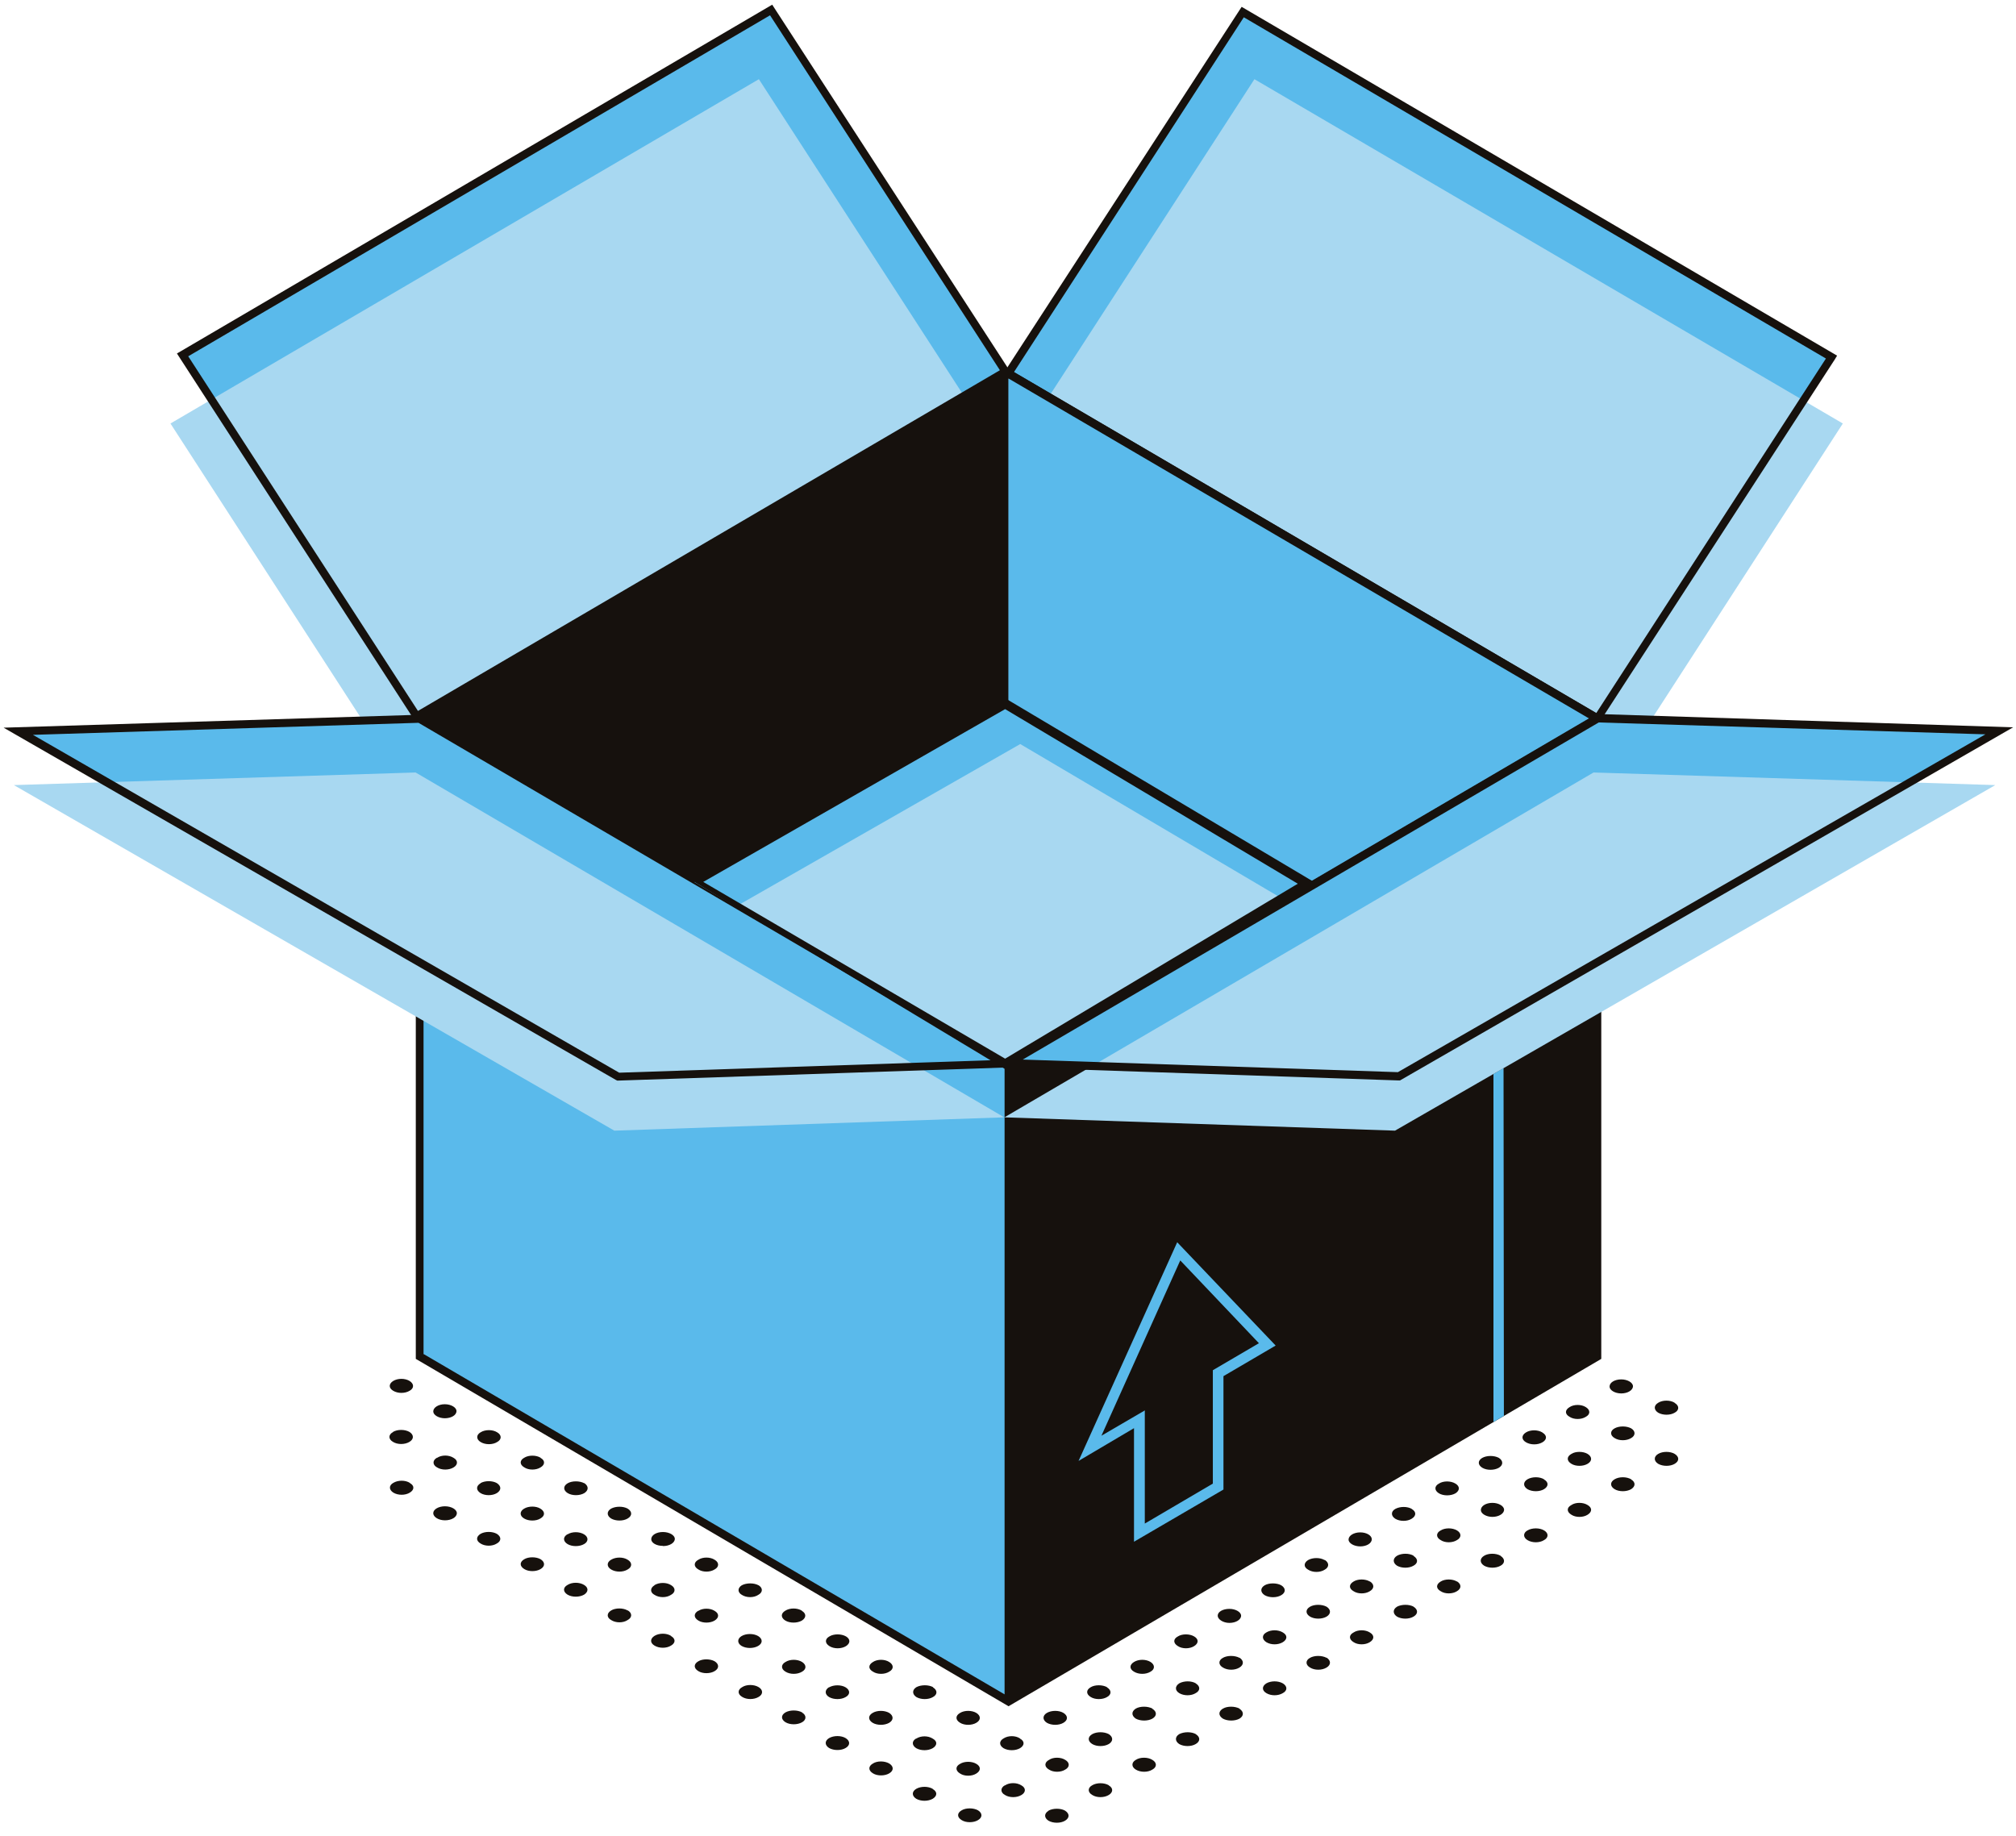
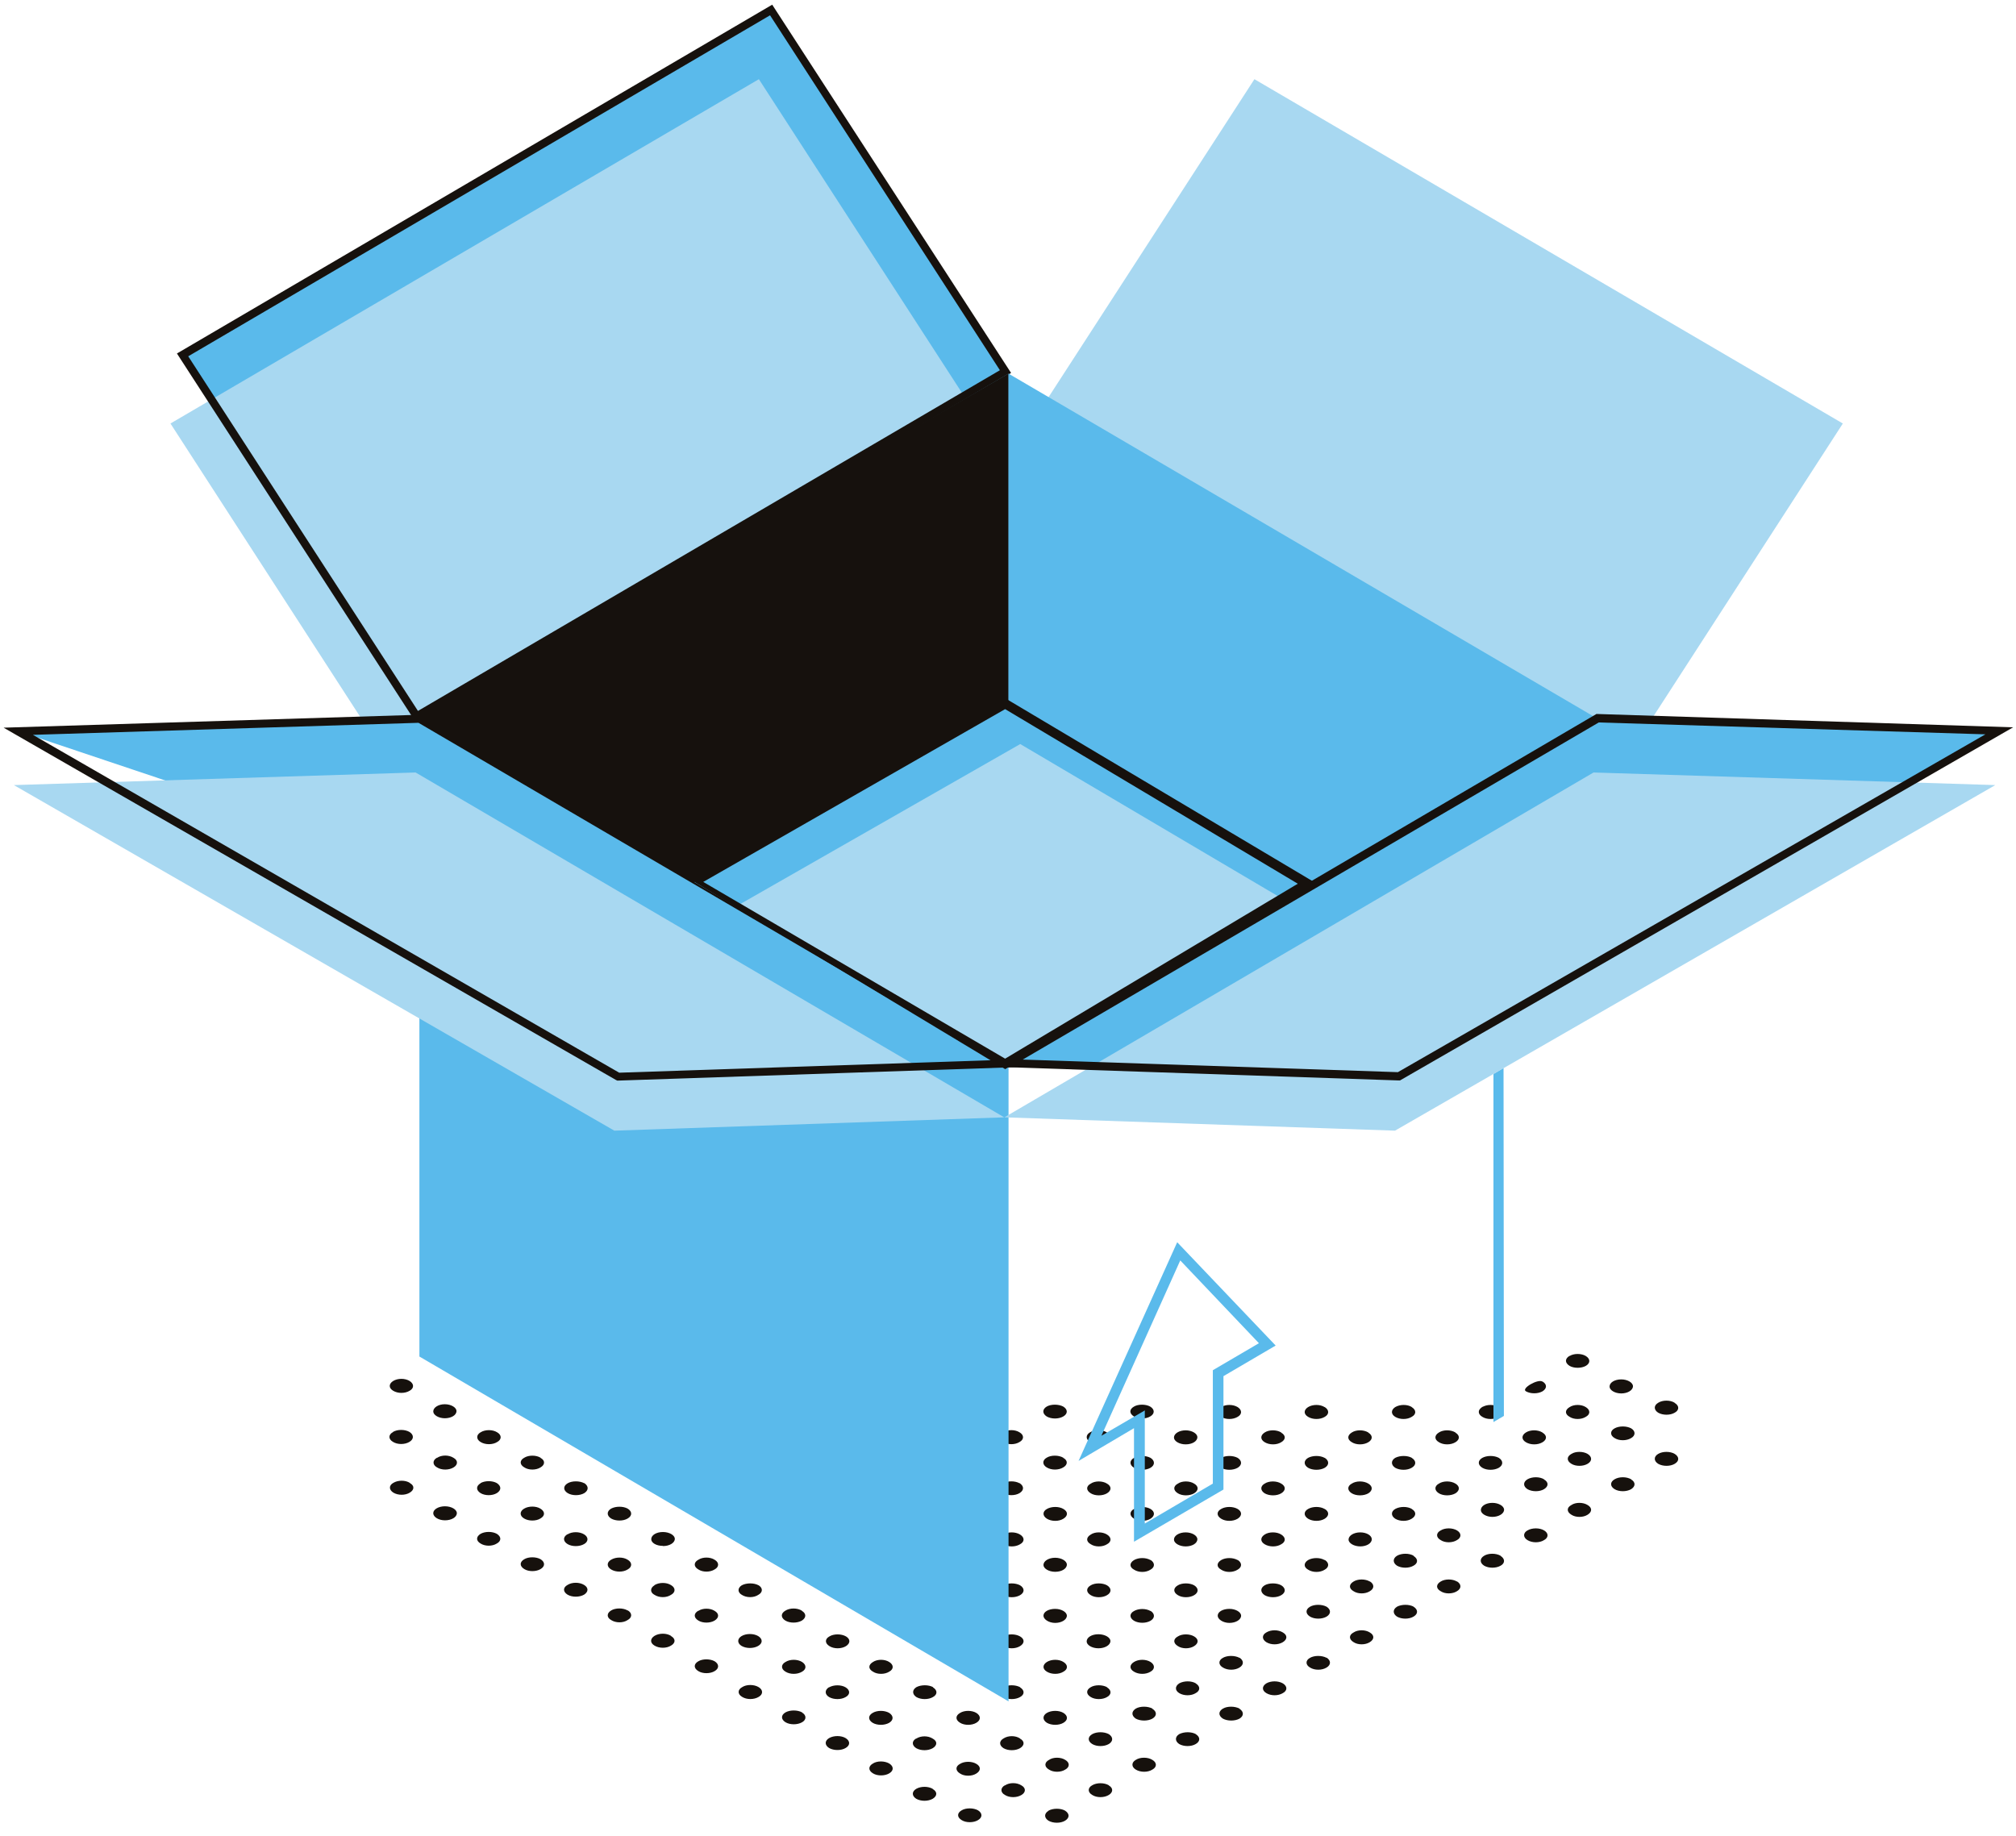
<svg xmlns="http://www.w3.org/2000/svg" width="112" height="102" fill="none">
  <g clip-path="url(#a)">
    <path fill="#16110D" d="M51.82 99.4c.26.15.26.38 0 .54-.26.15-.66.15-.92 0-.25-.16-.25-.4 0-.55.26-.15.66-.15.92 0zM49.4 97.98c.26.16.26.4 0 .55-.25.15-.66.15-.9 0-.27-.16-.27-.4 0-.55.23-.15.64-.15.9 0zM46.98 96.57c.26.16.26.4 0 .55-.25.15-.66.15-.92 0-.25-.16-.25-.4 0-.55.26-.15.67-.15.92 0zM44.56 95.15c.25.15.25.4 0 .54-.26.15-.67.15-.92 0-.26-.16-.26-.4 0-.55.25-.14.66-.14.92 0zM42.15 93.74c.25.15.25.4 0 .54-.26.16-.67.16-.92 0-.26-.15-.26-.4 0-.54.24-.16.66-.16.92 0zM39.7 92.3c.26.16.26.4 0 .55-.25.15-.66.15-.9 0-.27-.16-.27-.4 0-.55.23-.14.65-.14.9 0zM37.28 90.9c.26.15.26.38 0 .53-.25.16-.66.16-.92 0-.25-.15-.25-.38 0-.54.26-.16.67-.16.92 0zM34.87 89.47c.26.15.26.4 0 .54-.25.17-.66.17-.92 0-.25-.14-.25-.38 0-.53.24-.15.67-.15.92 0zM32.45 88.06c.25.15.25.38 0 .54-.26.15-.67.15-.92 0-.26-.16-.26-.4 0-.54.25-.16.66-.16.92 0zM30.03 86.63c.26.16.26.4 0 .55-.25.15-.66.15-.9 0-.27-.16-.27-.4 0-.55.23-.14.65-.14.9 0zM27.6 85.22c.26.16.26.4 0 .54-.25.16-.65.16-.9 0-.26-.15-.26-.38 0-.54.25-.14.65-.14.9 0zM24.72 84.47c.36 0 .66-.17.66-.4 0-.2-.3-.38-.66-.38-.35 0-.65.17-.65.38 0 .22.3.4.65.4zM22.77 82.4c.26.14.26.37 0 .53-.25.16-.66.16-.92 0-.25-.16-.25-.4 0-.54.26-.16.67-.16.92 0zM54.33 100.58c.26.16.26.4 0 .55-.25.15-.66.15-.9 0-.27-.16-.27-.4 0-.55.23-.14.65-.14.9 0zM54.24 98c.26.15.26.38 0 .54-.25.16-.66.16-.9 0-.27-.16-.27-.4 0-.54.24-.15.65-.15.9 0zM56.67 96.6c.26.14.26.37 0 .53-.26.15-.66.15-.92 0-.25-.16-.25-.4 0-.54.26-.17.66-.17.92 0zM59.08 95.17c.26.16.26.4 0 .55-.25.15-.66.15-.92 0-.25-.16-.25-.4 0-.55.26-.15.67-.15.92 0zM61.5 93.75c.26.16.26.4 0 .54-.25.15-.66.15-.9 0-.27-.16-.27-.4 0-.55.23-.14.65-.14.9 0zM63.92 92.34c.25.16.25.4 0 .54-.26.16-.66.16-.92 0-.26-.15-.26-.38 0-.54.26-.16.66-.16.92 0zM66.34 90.92c.26.15.26.38 0 .54-.25.16-.66.16-.9 0-.27-.16-.27-.4 0-.54.23-.15.65-.15.9 0zM68.3 90.17c.36 0 .65-.18.65-.4 0-.2-.3-.38-.65-.38-.36 0-.65.16-.65.38 0 .2.3.4.65.4zM71.18 88.08c.26.16.26.4 0 .55-.25.15-.66.15-.92 0-.25-.16-.25-.4 0-.55.24-.14.67-.14.92 0zM73.6 86.67c.25.16.25.4 0 .54-.26.17-.67.17-.93 0-.25-.14-.25-.37 0-.53.26-.15.67-.15.92 0zM75.56 85.92c.36 0 .65-.17.65-.4 0-.2-.28-.38-.64-.38s-.65.18-.65.4c0 .2.3.38.66.38zM78.43 83.84c.26.15.26.38 0 .54-.25.16-.66.16-.92 0-.24-.16-.24-.4 0-.54.27-.15.68-.15.93 0zM80.86 82.43c.25.15.25.38 0 .54-.26.15-.67.15-.92 0-.26-.16-.26-.4 0-.54.24-.16.66-.16.92 0zM83.27 81c.25.16.25.4 0 .55-.26.15-.67.15-.92 0-.26-.16-.26-.4 0-.55.25-.14.66-.14.92 0zM85.7 79.6c.25.15.25.38 0 .53-.26.16-.67.16-.93 0-.25-.15-.25-.38 0-.54.25-.16.67-.16.92 0zM88.1 78.18c.26.16.26.4 0 .54-.25.16-.66.16-.9 0-.27-.15-.27-.38 0-.54.24-.16.65-.16.9 0zM90.07 77.42c.36 0 .65-.18.65-.4 0-.2-.3-.38-.65-.38-.36 0-.65.17-.65.4 0 .2.3.38.65.38zM50.9 96.6c.26-.17.66-.17.92 0 .26.14.26.37 0 .53-.26.15-.66.15-.92 0-.25-.16-.25-.4 0-.54zM54.24 95.17c.26.16.26.4 0 .55-.25.15-.66.15-.9 0-.27-.16-.27-.4 0-.55.24-.15.65-.15.9 0zM56.67 93.75c.26.16.26.4 0 .54-.26.15-.66.15-.92 0-.25-.16-.25-.4 0-.55.24-.14.66-.14.92 0zM59.08 92.34c.26.16.26.4 0 .54-.25.16-.66.16-.92 0-.25-.15-.25-.38 0-.54.26-.16.67-.16.92 0zM61.03 91.58c.36 0 .66-.18.66-.4 0-.2-.3-.38-.67-.38-.36 0-.65.17-.65.4 0 .2.3.38.65.38zM63.92 89.5c.25.16.25.4 0 .55-.26.15-.66.15-.92 0-.26-.16-.26-.4 0-.54.26-.15.66-.15.92 0zM66.34 88.08c.26.16.26.4 0 .55-.25.15-.66.15-.9 0-.27-.16-.27-.4 0-.55.23-.14.65-.14.9 0zM68.76 86.67c.25.16.25.4 0 .54-.26.17-.67.17-.92 0-.26-.14-.26-.37 0-.53.25-.15.66-.15.92 0zM71.18 85.26c.26.16.26.4 0 .54-.25.16-.66.16-.92 0-.25-.15-.25-.38 0-.54.24-.16.67-.16.92 0zM73.6 83.84c.25.15.25.38 0 .54-.26.16-.67.16-.93 0-.25-.16-.25-.4 0-.54.26-.15.67-.15.92 0zM76.02 82.43c.25.15.25.38 0 .54-.26.15-.67.15-.92 0-.26-.16-.26-.4 0-.54.24-.16.66-.16.92 0zM78.43 81c.26.16.26.4 0 .55-.25.15-.66.15-.92 0-.24-.16-.24-.4 0-.55.27-.14.68-.14.93 0zM80.86 79.6c.25.15.25.38 0 .53-.26.16-.67.16-.92 0-.26-.15-.26-.38 0-.54.24-.16.66-.16.92 0zM82.35 78.18c.25-.16.66-.16.92 0 .25.16.25.4 0 .54-.26.16-.67.16-.92 0-.26-.15-.26-.4 0-.54.25-.16-.26.14 0 0zM85.7 76.76c.25.15.25.38 0 .54-.26.15-.67.15-.93 0-.27-.16.67-.7.92-.54zM87.2 75.34c.24-.15.65-.15.9 0 .26.16.26.4 0 .55-.25.14-.66.14-.9 0-.27-.17-.27-.4 0-.56zM48.48 95.17c.25-.15.66-.15.92 0 .25.16.25.4 0 .55-.26.15-.67.15-.92 0-.26-.16-.26-.4 0-.55zM51.83 93.75c.26.16.26.4 0 .54-.25.15-.66.15-.92 0-.24-.16-.24-.4 0-.55.26-.14.68-.14.93 0zM54.24 92.34c.26.16.26.4 0 .54-.25.16-.66.16-.9 0-.27-.15-.27-.38 0-.54.24-.16.65-.16.9 0zM56.67 90.92c.26.15.26.38 0 .54-.26.16-.66.16-.92 0-.25-.16-.25-.4 0-.54.24-.15.66-.15.92 0zM58.62 90.17c.36 0 .65-.18.65-.4 0-.2-.3-.38-.65-.38-.36 0-.65.16-.65.38 0 .2.3.4.65.4zM61.5 88.08c.26.16.26.4 0 .55-.25.15-.66.15-.9 0-.27-.16-.27-.4 0-.55.23-.14.65-.14.9 0zM63.92 86.67c.25.16.25.4 0 .54-.26.17-.66.17-.92 0-.26-.14-.26-.37 0-.53.26-.15.66-.15.92 0zM65.87 85.92c.36 0 .65-.17.65-.4 0-.2-.3-.38-.65-.38-.36 0-.65.18-.65.4 0 .2.3.38.65.38zM68.76 83.84c.25.15.25.38 0 .54-.26.16-.67.16-.92 0-.26-.16-.26-.4 0-.54.25-.15.66-.15.92 0zM71.18 82.43c.26.15.26.38 0 .54-.25.15-.66.15-.92 0-.25-.16-.25-.4 0-.54.24-.16.67-.16.92 0zM73.6 81c.25.16.25.4 0 .55-.26.15-.67.15-.93 0-.25-.16-.25-.4 0-.55.26-.14.67-.14.92 0zM76.02 79.6c.25.15.25.38 0 .53-.26.16-.67.16-.92 0-.26-.15-.26-.38 0-.54.24-.16.66-.16.92 0zM78.43 78.18c.26.16.26.4 0 .54-.25.16-.66.16-.92 0-.24-.15-.24-.38 0-.54.27-.16.68-.16.93 0zM46.06 93.75c.26-.15.67-.15.92 0 .26.16.26.4 0 .54-.25.15-.66.15-.92 0-.25-.15-.25-.4 0-.55zM49.4 92.34c.26.16.26.4 0 .54-.25.16-.66.16-.9 0-.27-.15-.27-.38 0-.54.24-.16.65-.16.9 0zM51.83 90.92c.26.15.26.38 0 .54-.25.16-.66.16-.92 0-.24-.16-.24-.4 0-.54.26-.15.68-.15.93 0zM54.24 89.5c.26.16.26.4 0 .55-.25.15-.66.15-.9 0-.27-.16-.27-.4 0-.54.24-.15.65-.15.9 0zM56.67 88.08c.26.16.26.4 0 .55-.26.15-.66.15-.92 0-.25-.16-.25-.4 0-.55.24-.14.66-.14.92 0zM58.62 87.33c.36 0 .65-.17.65-.4 0-.2-.3-.38-.65-.38-.36 0-.65.18-.65.4 0 .2.3.38.65.38zM61.5 85.26c.26.16.26.4 0 .54-.25.16-.66.16-.9 0-.27-.15-.27-.38 0-.54.23-.16.65-.16.9 0zM63.92 83.84c.25.15.25.38 0 .54-.26.16-.66.16-.92 0s-.26-.4 0-.54c.26-.15.66-.15.92 0zM66.34 82.43c.26.15.26.38 0 .54-.25.15-.66.15-.9 0-.27-.16-.27-.4 0-.54.23-.16.65-.16.9 0zM68.76 81c.25.16.25.4 0 .55-.26.15-.67.15-.92 0-.26-.16-.26-.4 0-.55.25-.14.66-.14.92 0zM71.18 79.6c.26.15.26.38 0 .53-.25.16-.66.16-.92 0-.25-.15-.25-.38 0-.54.24-.16.67-.16.92 0zM73.6 78.18c.25.16.25.4 0 .54-.26.16-.67.16-.93 0-.25-.15-.25-.38 0-.54.26-.16.67-.16.92 0zM43.64 92.34c.25-.16.66-.16.92 0 .25.16.25.4 0 .54-.26.16-.67.16-.92 0-.26-.15-.26-.4 0-.54zM47 90.92c.25.15.25.38 0 .54-.26.16-.67.16-.92 0-.26-.16-.26-.4 0-.54.24-.15.66-.15.92 0zM49.4 89.5c.26.16.26.4 0 .55-.25.15-.66.15-.9 0-.27-.16-.27-.4 0-.54.24-.15.65-.15.9 0zM51.36 88.74c.36 0 .65-.17.65-.4 0-.2-.28-.37-.64-.37s-.65.17-.65.38c0 .22.3.4.66.4zM54.24 86.67c.26.16.26.4 0 .54-.25.17-.66.17-.9 0-.27-.14-.27-.37 0-.53.24-.15.65-.15.9 0zM56.67 85.26c.26.16.26.4 0 .54-.26.16-.66.16-.92 0-.25-.15-.25-.38 0-.54.24-.16.66-.16.92 0zM59.08 83.84c.26.15.26.38 0 .54-.25.16-.66.16-.92 0-.25-.16-.25-.4 0-.54.26-.15.67-.15.92 0zM61.5 82.43c.26.15.26.38 0 .54-.25.15-.66.15-.9 0-.27-.16-.27-.4 0-.54.23-.16.65-.16.9 0zM63.92 81c.25.16.25.4 0 .55-.26.15-.66.15-.92 0-.26-.16-.26-.4 0-.55.26-.14.66-.14.92 0zM65.87 80.25c.36 0 .65-.17.65-.4 0-.2-.3-.38-.65-.38-.36 0-.65.18-.65.4 0 .2.3.38.65.38zM68.76 78.18c.25.16.25.4 0 .54-.26.16-.67.16-.92 0-.26-.15-.26-.38 0-.54.25-.16.66-.16.92 0zM41.2 90.9c.26-.15.66-.15.92 0 .26.16.26.4 0 .55-.26.15-.66.15-.92 0-.25-.15-.25-.4 0-.55zM44.55 89.5c.25.15.25.38 0 .54-.26.15-.67.15-.92 0-.26-.16-.26-.4 0-.55.25-.16.66-.16.92 0zM46.5 88.73c.37 0 .66-.17.66-.4 0-.2-.3-.38-.65-.38-.35 0-.64.18-.64.4 0 .2.3.38.65.38zM49.38 86.66c.26.15.26.4 0 .54-.25.16-.66.16-.92 0-.25-.15-.25-.4 0-.54.26-.16.67-.16.92 0zM51.8 85.23c.26.16.26.4 0 .55-.25.15-.66.15-.9 0-.27-.16-.27-.4 0-.55.23-.14.65-.14.9 0zM54.22 83.82c.25.16.25.4 0 .55-.26.15-.66.15-.92 0-.25-.16-.25-.4 0-.55.26-.14.66-.14.92 0zM56.64 82.4c.26.17.26.4 0 .56-.25.15-.66.15-.9 0-.27-.16-.27-.4 0-.55.24-.14.65-.14.9 0zM59.07 81c.26.14.26.38 0 .53-.26.16-.66.16-.92 0-.25-.15-.25-.4 0-.54.24-.15.66-.15.92 0zM61.48 79.58c.26.15.26.4 0 .54-.25.16-.66.16-.92 0-.25-.15-.25-.4 0-.54.26-.16.67-.16.92 0zM63.9 78.15c.26.16.26.4 0 .55-.25.15-.66.15-.9 0-.27-.16-.27-.4 0-.55.23-.14.65-.14.9 0zM38.8 89.5c.24-.16.65-.16.9 0 .26.15.26.38 0 .54-.25.15-.66.15-.9 0-.27-.16-.27-.4 0-.55zM42.13 88.07c.26.15.26.4 0 .54-.25.17-.66.17-.92 0-.24-.14-.24-.38 0-.53.26-.14.68-.14.93 0zM44.55 86.66c.25.15.25.4 0 .54-.26.16-.67.16-.92 0-.26-.15-.26-.4 0-.54.25-.16.66-.16.92 0zM46.97 85.23c.26.16.26.4 0 .55-.25.15-.66.15-.92 0-.25-.16-.25-.4 0-.55.24-.14.67-.14.92 0zM49.38 83.82c.26.16.26.4 0 .55-.25.15-.66.15-.92 0-.25-.16-.25-.4 0-.55.26-.14.67-.14.92 0zM51.8 82.4c.26.17.26.4 0 .56-.25.15-.66.15-.9 0-.27-.16-.27-.4 0-.55.23-.14.65-.14.9 0zM54.22 81c.25.14.25.38 0 .53-.26.16-.66.16-.92 0-.25-.15-.25-.4 0-.54.26-.15.66-.15.92 0zM56.64 79.58c.26.15.26.4 0 .54-.25.16-.66.16-.9 0-.27-.15-.27-.4 0-.54.24-.16.65-.16.9 0zM59.07 78.15c.26.16.26.4 0 .55-.26.15-.66.15-.92 0-.25-.16-.25-.4 0-.55.24-.14.66-.14.92 0zM36.36 88.07c.26-.16.67-.16.92 0 .26.15.26.4 0 .54-.25.17-.66.17-.92 0-.25-.13-.25-.38 0-.53zM39.7 86.66c.26.15.26.4 0 .54-.25.16-.66.16-.9 0-.27-.15-.27-.4 0-.54.24-.16.65-.16.9 0zM42.13 85.23c.26.16.26.4 0 .55-.25.15-.66.15-.92 0-.24-.16-.24-.4 0-.55.26-.14.68-.14.93 0zM44.55 83.82c.25.16.25.4 0 .55-.26.15-.67.15-.92 0-.26-.16-.26-.4 0-.55.25-.14.66-.14.92 0zM46.97 82.4c.26.17.26.4 0 .56-.25.15-.66.15-.92 0-.25-.16-.25-.4 0-.55.24-.14.67-.14.92 0zM49.38 81c.26.14.26.38 0 .53-.25.16-.66.16-.92 0-.25-.15-.25-.4 0-.54.26-.15.67-.15.92 0zM51.8 79.58c.26.15.26.4 0 .54-.25.16-.66.16-.9 0-.27-.15-.27-.4 0-.54.23-.16.65-.16.9 0zM54.22 78.15c.25.16.25.4 0 .55-.26.15-.66.15-.92 0-.25-.16-.25-.4 0-.55.26-.14.66-.14.92 0zM33.95 86.66c.26-.16.67-.16.92 0 .26.15.26.4 0 .54-.25.16-.66.16-.92 0-.25-.15-.25-.4 0-.54zM36.84 85.9c.36 0 .65-.18.65-.4 0-.2-.3-.38-.66-.38-.36 0-.65.17-.65.4 0 .2.28.37.64.37zM39.7 83.82c.26.16.26.4 0 .55-.25.15-.66.15-.9 0-.27-.16-.27-.4 0-.55.24-.14.65-.14.9 0zM42.13 82.4c.26.17.26.4 0 .56-.25.15-.66.15-.92 0-.24-.16-.24-.4 0-.55.26-.14.68-.14.93 0zM44.55 81c.25.14.25.38 0 .53-.26.16-.67.16-.92 0-.26-.15-.26-.4 0-.54.25-.15.66-.15.92 0zM46.97 79.58c.26.15.26.4 0 .54-.25.16-.66.16-.92 0-.25-.15-.25-.4 0-.54.24-.16.67-.16.92 0zM49.38 78.15c.26.16.26.4 0 .55-.25.15-.66.15-.92 0-.25-.16-.25-.4 0-.55.26-.14.67-.14.92 0zM31.53 85.25c.25-.16.66-.16.92 0 .25.15.25.4 0 .54-.26.15-.67.15-.92 0-.26-.16-.26-.4 0-.55zM34.87 83.82c.26.16.26.4 0 .55-.25.15-.66.15-.92 0-.25-.16-.25-.4 0-.55.26-.14.67-.14.92 0zM36.84 83.07c.36 0 .65-.17.65-.4 0-.2-.3-.37-.66-.37-.36 0-.65.17-.65.38 0 .22.28.4.64.4zM39.7 81c.26.14.26.38 0 .53-.25.16-.66.16-.9 0-.27-.15-.27-.4 0-.54.24-.15.65-.15.9 0zM42.13 79.58c.26.15.26.4 0 .54-.25.16-.66.16-.92 0-.24-.15-.24-.4 0-.54.26-.16.68-.16.93 0zM44.55 78.15c.25.16.25.4 0 .55-.26.15-.67.15-.92 0-.26-.16-.26-.4 0-.55.25-.14.66-.14.92 0zM29.12 83.82c.25-.15.66-.15.9 0 .27.16.27.4 0 .55-.24.15-.65.15-.9 0-.26-.15-.26-.4 0-.55zM32.46 82.4c.25.17.25.4 0 .56-.26.15-.67.15-.92 0-.26-.16-.26-.4 0-.55.24-.14.66-.14.92 0zM34.87 81c.26.14.26.38 0 .53-.25.16-.66.16-.92 0-.25-.15-.25-.4 0-.54.26-.15.67-.15.92 0zM37.3 79.58c.25.15.25.4 0 .54-.26.16-.67.16-.92 0-.26-.15-.26-.4 0-.54.24-.16.66-.16.92 0zM39.7 78.15c.26.16.26.4 0 .55-.25.15-.66.15-.9 0-.27-.16-.27-.4 0-.55.24-.14.65-.14.9 0zM26.7 82.4c.25-.14.65-.14.9 0 .26.17.26.4 0 .56-.25.15-.65.15-.9 0-.26-.16-.26-.4 0-.55zM30.03 81c.26.14.26.38 0 .53-.25.16-.66.16-.9 0-.27-.15-.27-.4 0-.54.24-.15.65-.15.9 0zM32.46 79.58c.25.15.25.4 0 .54-.26.16-.67.16-.92 0-.26-.15-.26-.4 0-.54.24-.16.66-.16.92 0zM34.87 78.15c.26.16.26.4 0 .55-.25.15-.66.15-.92 0-.25-.16-.25-.4 0-.55.26-.14.67-.14.92 0zM24.28 81c.25-.17.66-.17.92 0 .25.14.25.38 0 .53-.26.16-.67.16-.92 0-.26-.14-.26-.4 0-.54zM27.62 79.58c.26.15.26.4 0 .54-.25.16-.66.16-.92 0-.25-.15-.25-.4 0-.54.25-.16.67-.16.92 0zM30.03 78.15c.26.16.26.4 0 .55-.25.15-.66.15-.9 0-.27-.16-.27-.4 0-.55.24-.14.65-.14.9 0zM32 77.4c.36 0 .65-.17.65-.4 0-.2-.3-.37-.65-.37-.36 0-.65.17-.65.38 0 .23.3.4.65.4zM21.83 79.56c.25-.15.66-.15.92 0 .25.16.25.4 0 .55-.26.16-.67.16-.92 0-.26-.15-.26-.4 0-.54zM24.7 78.8c.37 0 .66-.17.66-.4 0-.2-.3-.38-.65-.38-.35 0-.64.18-.64.4 0 .2.3.38.65.38zM27.6 76.73c.25.16.25.4 0 .54-.26.16-.67.16-.92 0-.26-.15-.26-.38 0-.54.25-.16.66-.16.92 0zM22.76 76.73c.25.16.25.4 0 .54-.26.16-.66.16-.92 0-.25-.15-.25-.38 0-.54.26-.16.66-.16.92 0zM25.18 75.3c.26.16.26.4 0 .55-.25.16-.66.16-.9 0-.27-.16-.27-.4 0-.54.23-.14.65-.14.9 0 .26.16-.25-.14 0 0zM58.25 100.6c.26-.14.67-.14.92 0 .26.17.26.4 0 .56-.25.15-.66.15-.92 0-.25-.16-.25-.4 0-.55zM61.6 99.2c.25.14.25.38 0 .53-.26.16-.67.16-.92 0-.26-.15-.26-.4 0-.54.25-.15.66-.15.92 0zM64.02 97.78c.26.15.26.4 0 .54-.25.16-.66.16-.92 0-.25-.15-.25-.4 0-.54.24-.16.67-.16.92 0zM66.43 96.35c.26.16.26.4 0 .55-.25.15-.66.15-.92 0-.24-.16-.24-.4 0-.55.27-.14.68-.14.93 0zM68.86 94.94c.25.16.25.4 0 .55-.26.14-.66.14-.92 0-.26-.17-.26-.4 0-.56.24-.14.66-.14.92 0zM71.27 93.53c.26.16.26.4 0 .54-.26.16-.66.16-.92 0-.25-.15-.25-.38 0-.54.26-.15.66-.15.92 0zM73.7 92.1c.25.16.25.4 0 .55-.26.16-.67.16-.92 0-.26-.15-.26-.4 0-.54.24-.14.66-.14.92 0zM76.1 90.7c.26.15.26.38 0 .54-.25.16-.66.16-.9 0-.27-.16-.27-.4 0-.54.24-.16.65-.16.9 0zM78.53 89.27c.26.16.26.4 0 .55-.25.15-.66.15-.92 0-.24-.16-.24-.4 0-.55.26-.14.68-.14.93 0zM80.94 87.86c.26.16.26.4 0 .55-.25.16-.66.16-.9 0-.27-.15-.27-.38 0-.54.24-.15.65-.15.9 0zM83.37 86.45c.25.16.25.4 0 .54-.26.15-.66.15-.92 0-.25-.16-.25-.4 0-.55.24-.15.66-.15.92 0zM85.78 85.03c.26.15.26.4 0 .54-.25.16-.66.16-.92 0-.25-.15-.25-.4 0-.54.26-.15.67-.15.92 0zM88.2 83.62c.26.15.26.38 0 .54-.25.16-.66.16-.9 0-.27-.16-.27-.4 0-.54.23-.16.65-.16.9 0zM90.62 82.2c.25.15.25.38 0 .54-.26.15-.67.15-.92 0-.26-.16-.26-.4 0-.55.25-.15.66-.15.92 0zM93.04 80.78c.26.16.26.4 0 .55-.25.15-.66.15-.92 0-.25-.16-.25-.4 0-.55.25-.15.67-.15.92 0zM55.83 99.2c.25-.17.66-.17.92 0 .25.14.25.38 0 .53-.26.16-.67.16-.92 0-.26-.14-.26-.4 0-.54zM59.18 97.78c.26.15.26.4 0 .54-.25.16-.66.16-.9 0-.27-.15-.27-.4 0-.54.23-.16.65-.16.9 0zM61.6 96.35c.25.16.25.4 0 .55-.26.15-.67.15-.92 0-.26-.16-.26-.4 0-.55.25-.14.66-.14.92 0zM64.02 94.94c.26.16.26.4 0 .55-.25.14-.66.14-.92 0-.25-.17-.25-.4 0-.56.24-.14.67-.14.92 0zM66.43 93.53c.26.16.26.4 0 .54-.25.16-.66.16-.92 0-.24-.15-.24-.38 0-.54.27-.15.68-.15.93 0zM68.86 92.1c.25.16.25.4 0 .55-.26.16-.66.16-.92 0-.26-.15-.26-.4 0-.54.24-.14.66-.14.92 0zM71.27 90.7c.26.15.26.38 0 .54-.26.16-.66.16-.92 0-.25-.16-.25-.4 0-.54.26-.16.66-.16.92 0zM73.7 89.27c.25.16.25.4 0 .55-.26.15-.67.15-.92 0-.26-.16-.26-.4 0-.55.24-.14.66-.14.92 0zM76.1 87.86c.26.16.26.4 0 .55-.25.16-.66.16-.9 0-.27-.15-.27-.38 0-.54.24-.15.65-.15.9 0zM78.53 86.45c.26.16.26.4 0 .54-.25.15-.66.15-.92 0-.24-.16-.24-.4 0-.55.26-.15.68-.15.93 0zM80.94 85.03c.26.15.26.4 0 .54-.25.16-.66.16-.9 0-.27-.15-.27-.4 0-.54.24-.15.65-.15.9 0zM82.9 84.28c.37 0 .66-.18.66-.4 0-.2-.3-.38-.65-.38-.35 0-.64.17-.64.4 0 .2.3.38.65.38zM85.78 82.2c.26.15.26.38 0 .54-.25.15-.66.15-.92 0-.25-.16-.25-.4 0-.55.26-.15.67-.15.92 0zM88.2 80.78c.26.16.26.4 0 .55-.25.15-.66.15-.9 0-.27-.16-.27-.4 0-.55.23-.15.65-.15.9 0zM90.62 79.36c.25.15.25.4 0 .54-.26.16-.67.16-.92 0-.26-.15-.26-.4 0-.54.25-.14.66-.14.92 0zM93.04 77.95c.26.15.26.4 0 .54-.25.15-.66.15-.92 0-.25-.16-.25-.4 0-.55.25-.16.67-.16.92 0z" />
    <path fill="#5ABAEB" d="M23.14 39.8l-13-20.1L42.85.57l13.02 20.08L23.14 39.8z" />
    <path fill="#A8D8F1" d="M22.47 43.63l-13-20.1L42.16 4.4l13 20.08-32.7 19.15z" />
    <path fill="#16110D" d="M23.08 40.1L9.83 19.64 42.9.26l13.27 20.46-33.1 19.38zM10.46 19.8l12.76 19.7 32.33-18.93L42.78.85 10.45 19.8z" />
-     <path fill="#5ABAEB" d="M88.74 39.92l13-20.1L69.05.68l-13.02 20.1L88.74 39.9z" />
    <path fill="#A8D8F1" d="M89.38 43.63l13-20.1L69.69 4.4l-13 20.08 32.7 19.15z" />
-     <path fill="#16110D" d="M88.8 40.22l-33.1-19.4L68.98.38l33.08 19.38-.12.2L88.8 40.22zM56.35 20.68l32.33 18.94 12.76-19.7L69.1.96l-12.76 19.7z" />
    <path fill="#5ABAEB" d="M23.3 39.92v35.45l32.73 19.16V59.07L23.3 39.92z" />
-     <path fill="#16110D" d="M56.03 58.82L23.1 39.52V75.5l32.93 19.3 32.83-19.24.1-.06V39.53l-32.93 19.3zm-32.5 16.42V40.3l32.28 18.9v34.94l-32.26-18.9z" />
    <path fill="#5ABAEB" d="M88.74 39.92l-32.7 19.15L23.3 39.92l32.73-19.16 32.7 19.16z" />
-     <path fill="#16110D" d="M56.03 59.33l-33.17-19.4L56.03 20.5l.12.07L89.2 39.92l-33.17 19.4zm-32.26-19.4l32.26 18.9 32.27-18.9-32.27-18.9-32.26 18.9z" />
    <path fill="#5ABAEB" d="M63 85.65v-6.3l-3.08 1.82 5.48-12.15 5.47 5.74-2.9 1.7v6.3L63 85.66zm.6-7.3v6.3l3.78-2.22v-6.3l2.56-1.5-4.37-4.6-4.38 9.74 2.4-1.4z" />
    <path fill="#16110D" d="M56.02 20.76L22.86 39.92l33.06 19.35.34-.2-.24.22V20.75z" />
-     <path fill="#5ABAEB" d="M56.02 59.07l-21.67.73L1 40.62l22.3-.7 32.72 19.15z" />
+     <path fill="#5ABAEB" d="M56.02 59.07L1 40.62l22.3-.7 32.72 19.15z" />
    <path fill="#A8D8F1" d="M55.8 62.08l-21.67.74L.77 43.62l22.32-.7 32.7 19.16z" />
    <path fill="#16110D" d="M34.28 60.03l-.05-.02L.2 40.43l23.16-.72.05.02 33.4 19.55-22.52.76zM1.78 40.8L34.4 59.6l20.85-.7-32-18.74-21.47.67z" />
    <path fill="#5ABAEB" d="M83.55 78.67l-.58.34V59.67l.56-.33.02 19.34zM56.03 59.07l21.7.73 33.33-19.18-22.32-.7-32.7 19.15z" />
    <path fill="#A8D8F1" d="M55.8 62.08l21.7.74 33.35-19.2-22.32-.7L55.8 62.08z" />
    <path fill="#16110D" d="M77.77 60.03h-.07l-22.45-.76 33.44-19.6h.05l23.1.74-34.08 19.63zM56.8 58.87l20.86.7L110.3 40.8l-21.48-.66-32 18.73z" />
    <path fill="#5ABAEB" d="M38.56 49l17.28-9.9 16.77 9.98L55.85 59.1 38.56 49z" />
    <path fill="#A8D8F1" d="M40.93 50.34l15.75-9 14.4 8.5-15.24 9.13-14.9-8.63z" />
    <path fill="#16110D" d="M55.84 59.4l-.13-.08-17.4-10.48L55.84 38.8l.13.07 17.14 10.2L55.85 59.4zM39.07 49l16.77 9.82L72.1 49.1l-16.26-9.7L39.07 49z" />
  </g>
  <defs>
    <clipPath id="a">
      <path fill="#fff" d="M.2.26h111.66v101H.2z" />
    </clipPath>
  </defs>
</svg>